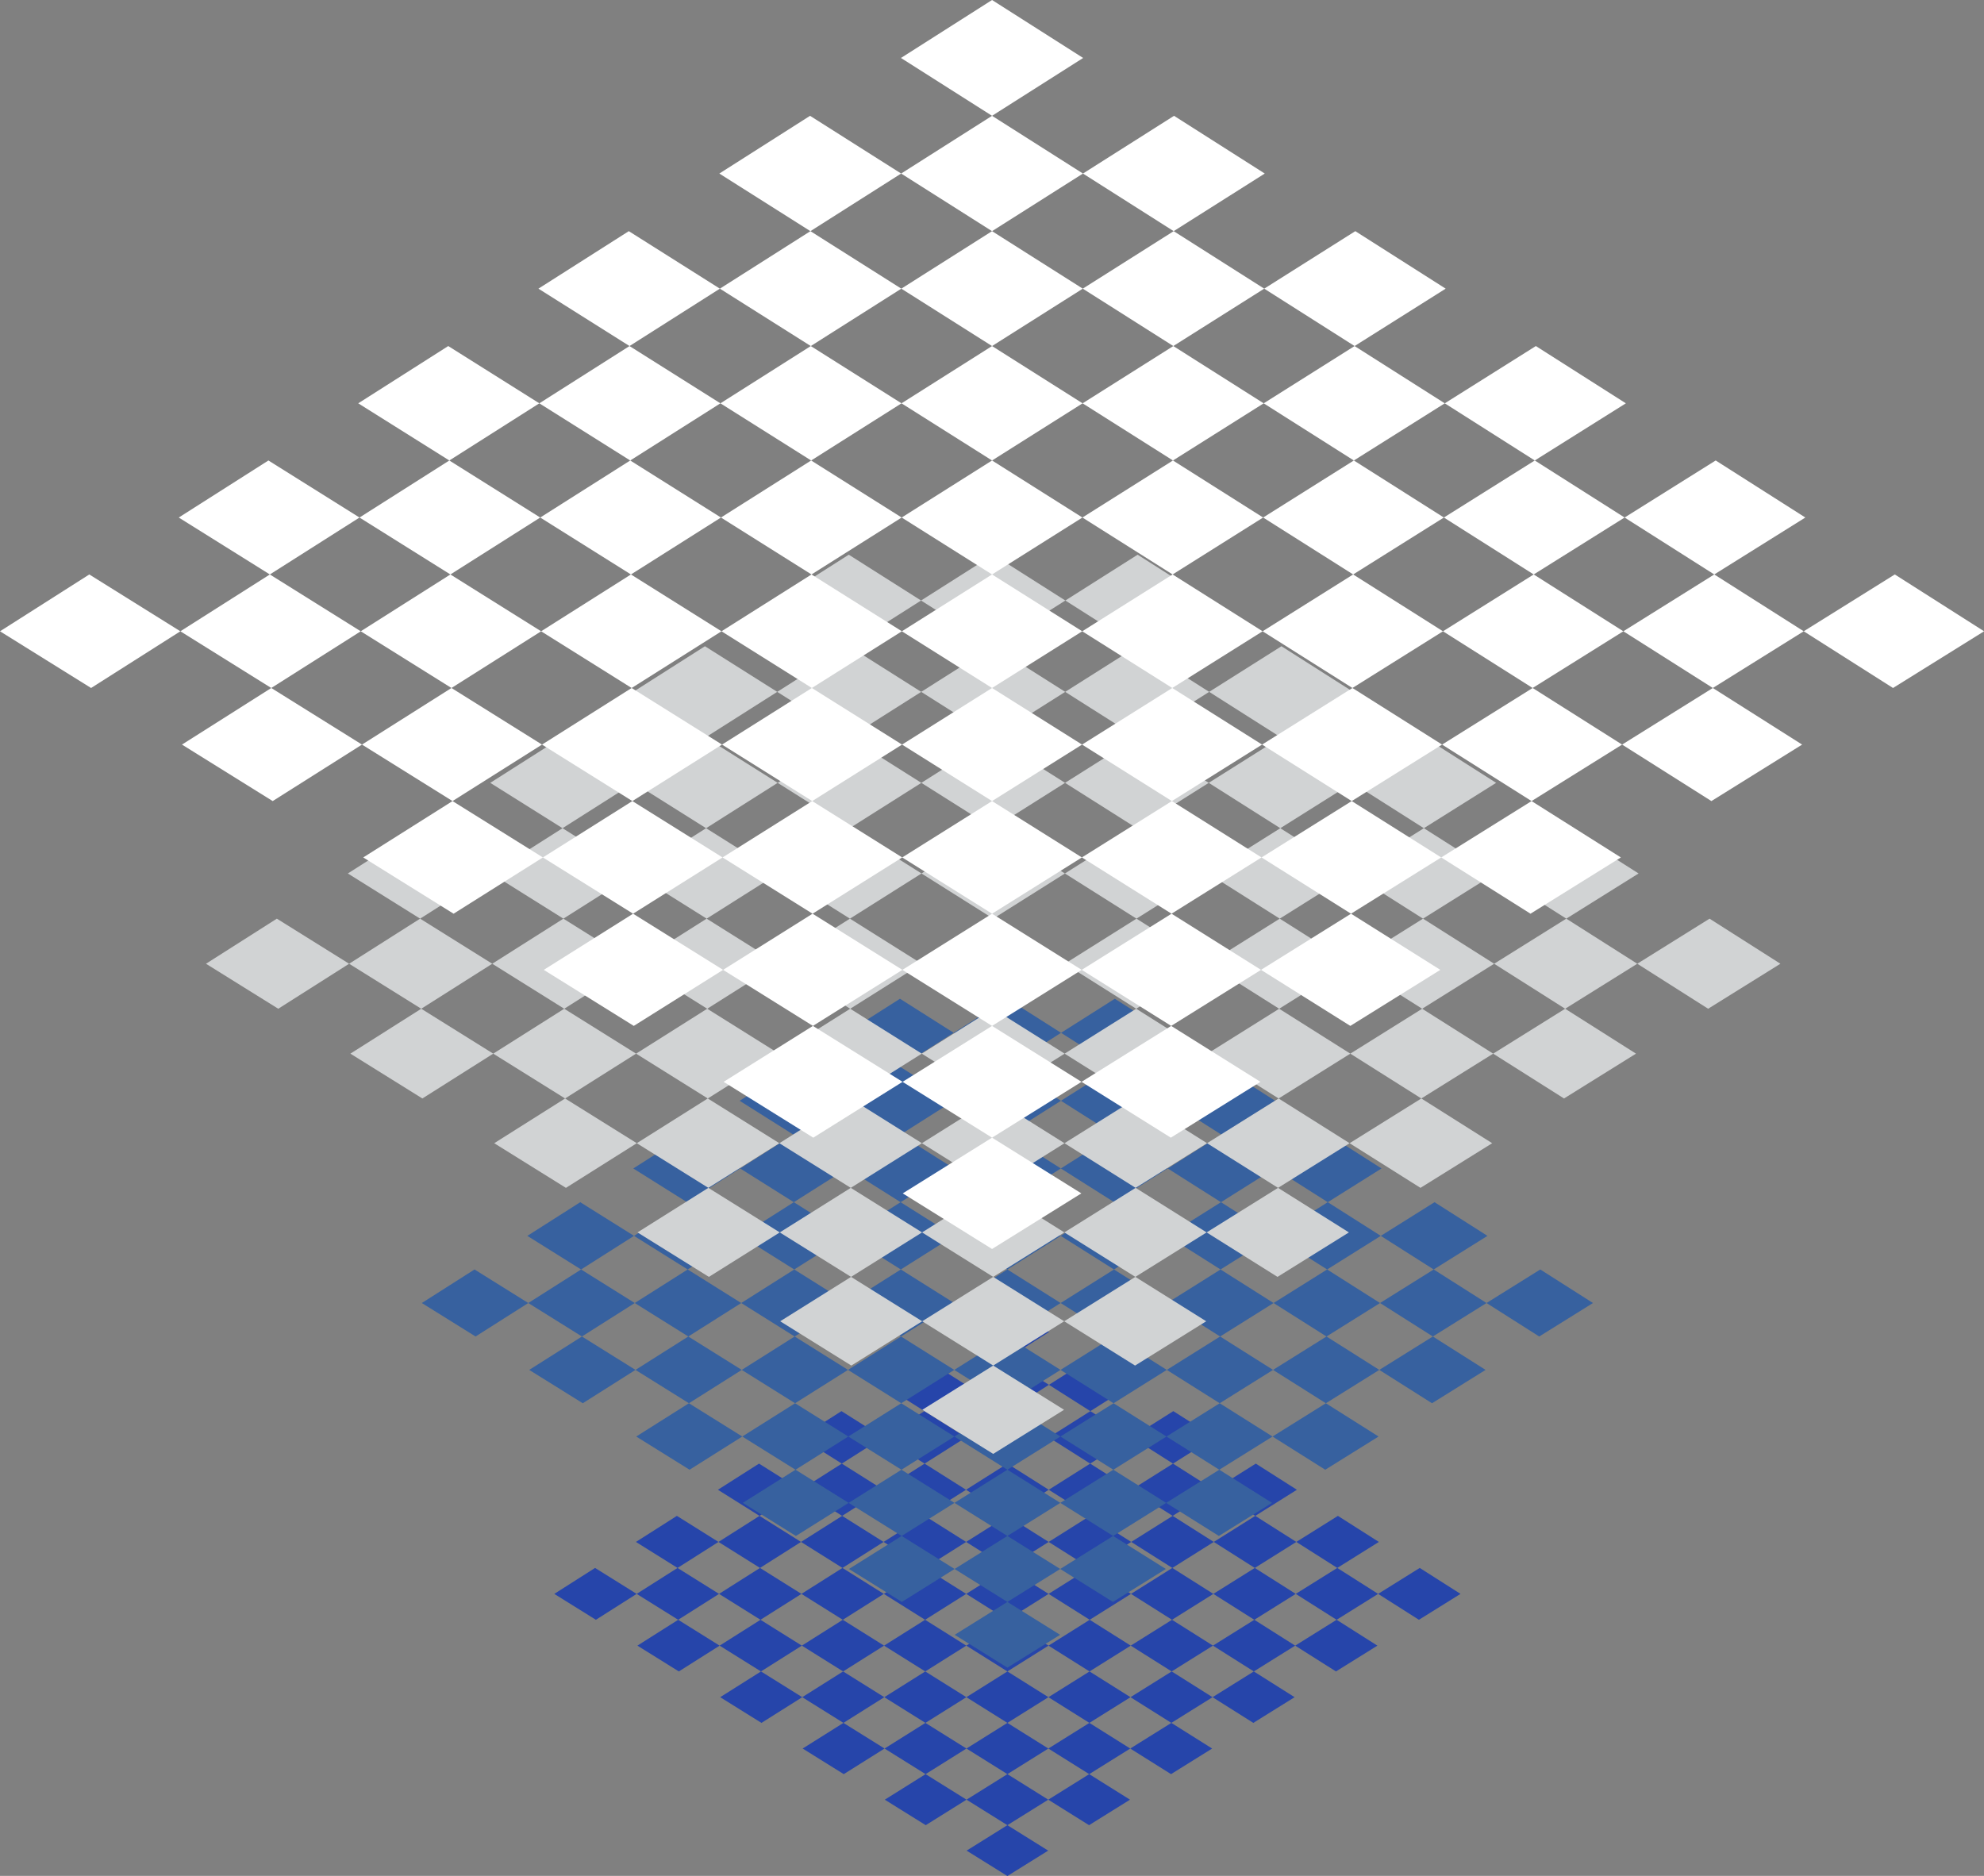
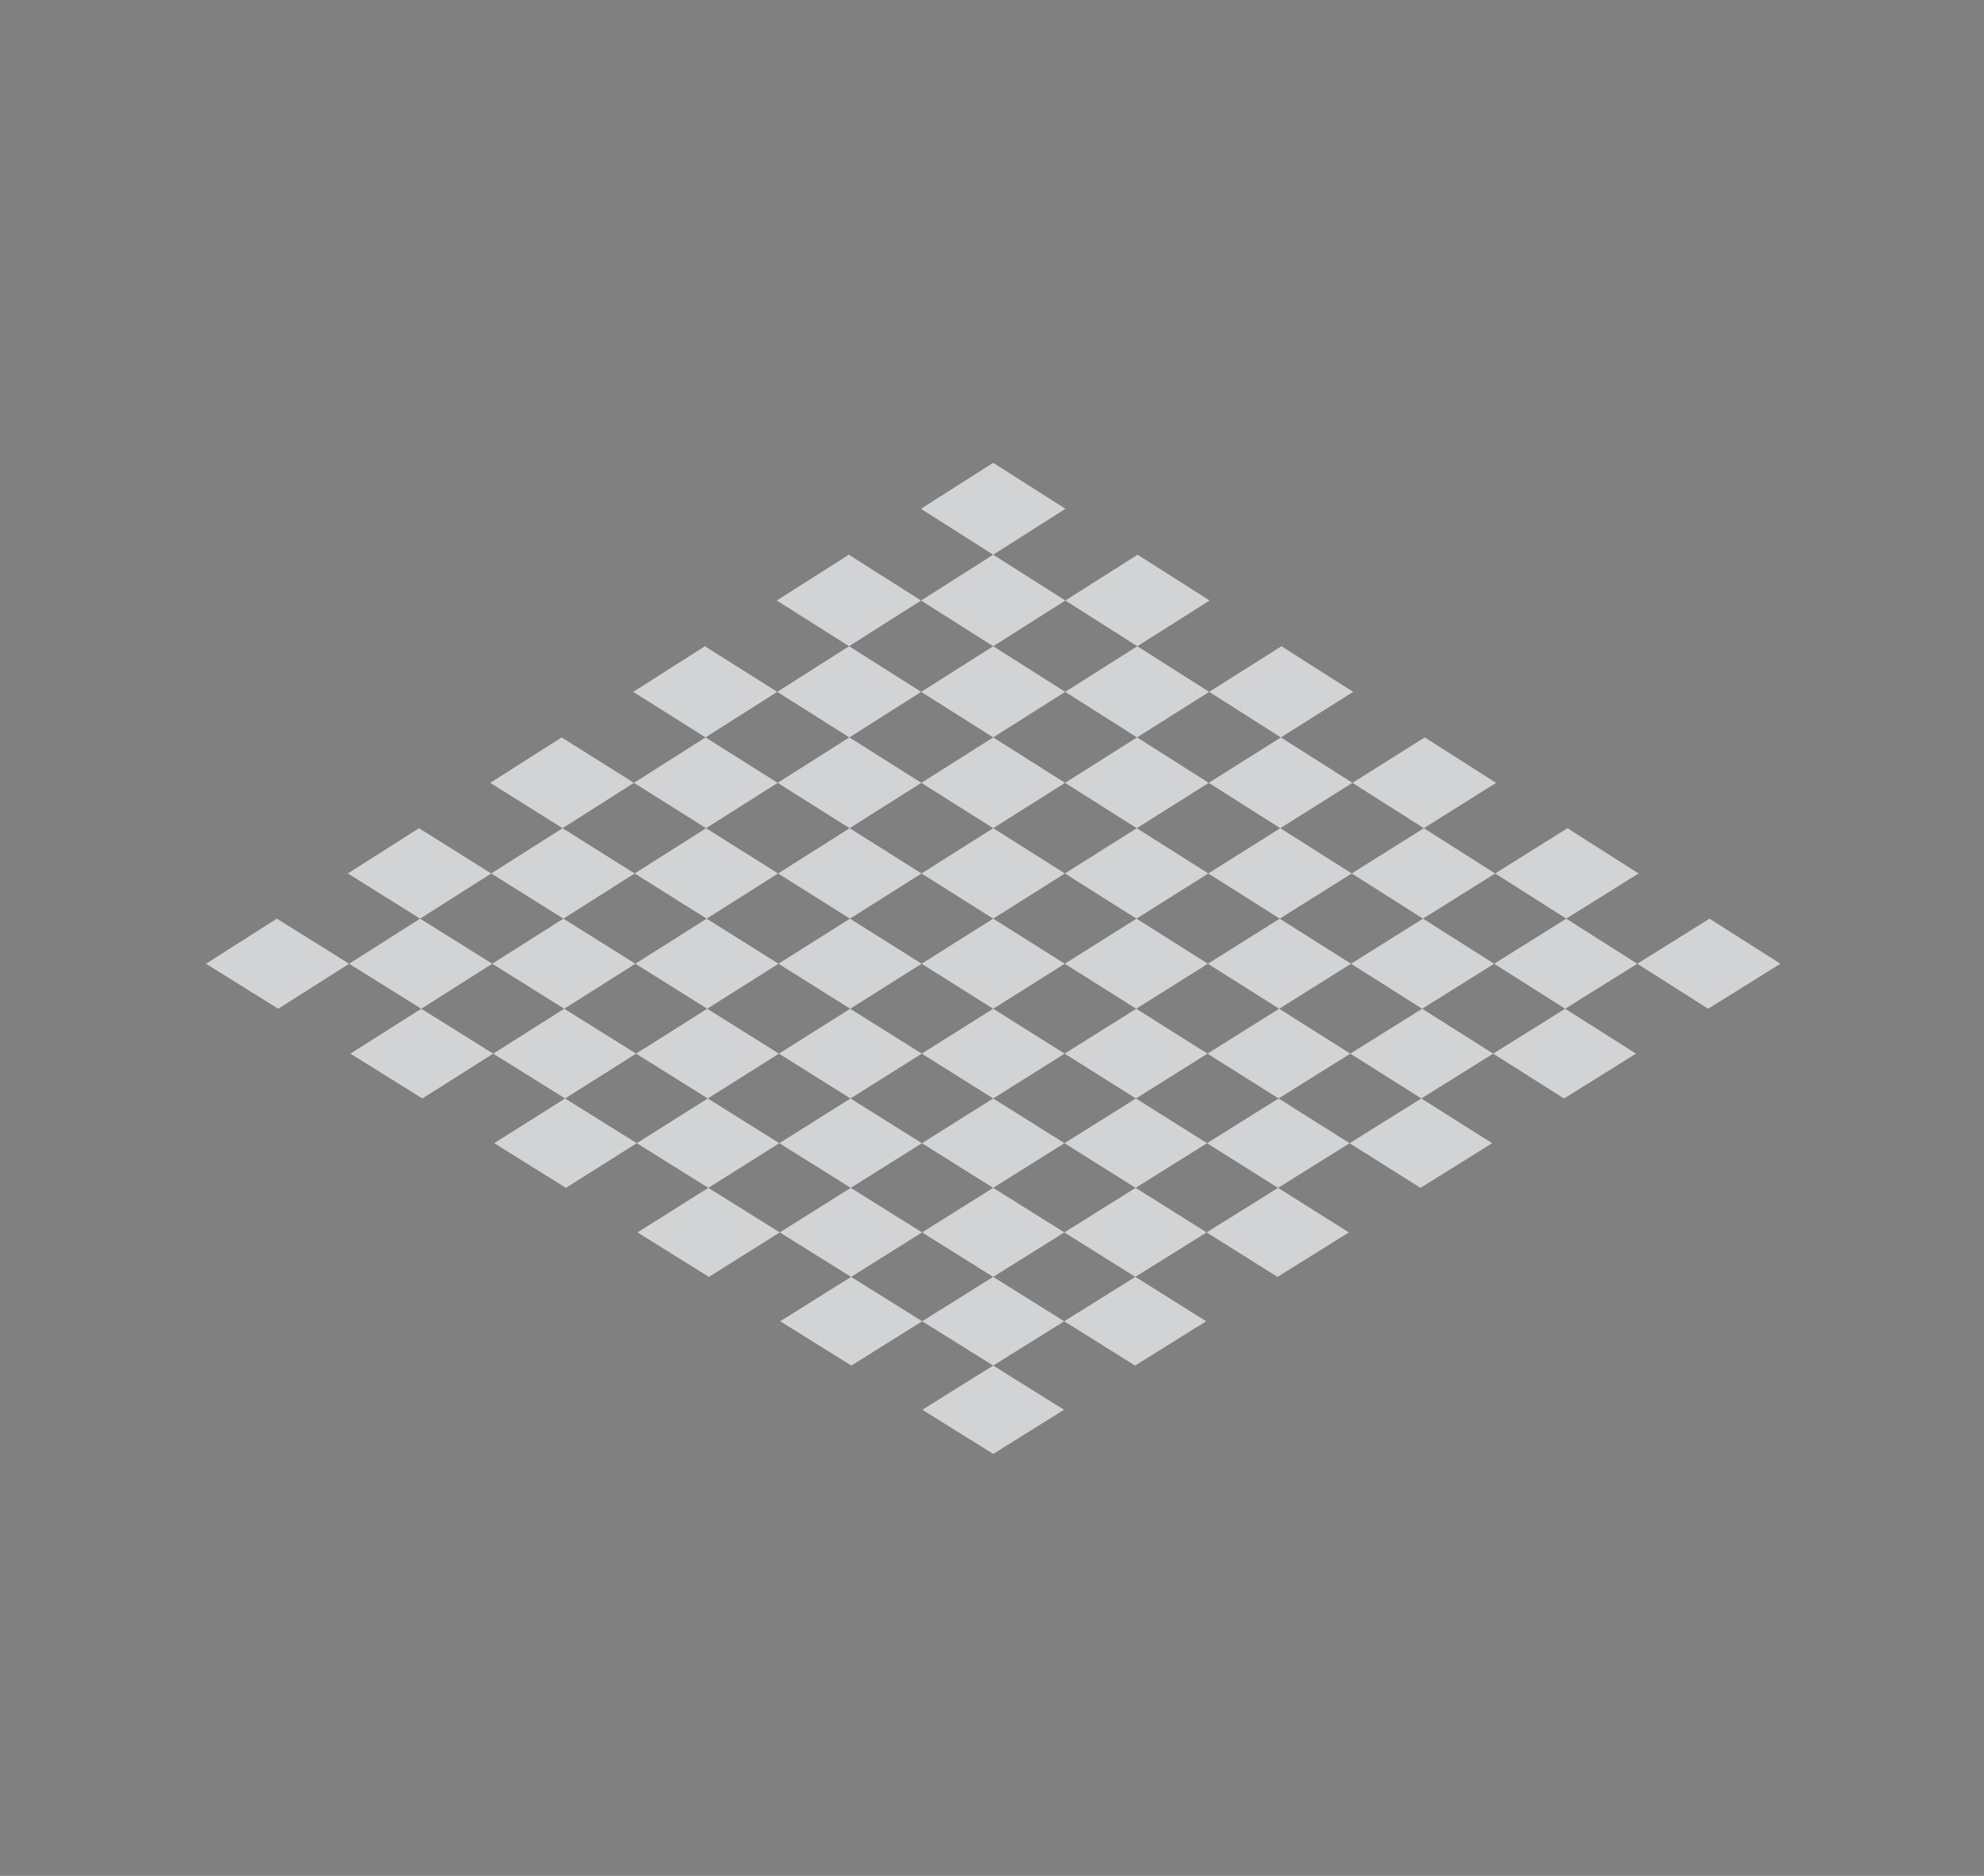
<svg xmlns="http://www.w3.org/2000/svg" fill="#000000" height="277.8" preserveAspectRatio="xMidYMid meet" version="1" viewBox="0.0 0.0 293.8 277.8" width="293.8" zoomAndPan="magnify">
  <rect x="0.0" y="0.0" width="293.8" height="277.8" fill="#808080" stroke="none" />
  <g id="change1_1">
-     <path d="M149.18,193.339l6.161,3.921l-6.161,3.913l-6.161-3.913L149.18,193.339z M155.329,205.078l6.136,3.897 l6.161-3.897l-6.136-3.905L155.329,205.078z M167.589,212.864l6.112,3.882l6.161-3.882l-6.112-3.889L167.589,212.864z M179.801,220.62l6.088,3.866l6.161-3.866l-6.088-3.874L179.801,220.62z M191.964,228.345l6.064,3.851l6.16-3.851l-6.064-3.859 L191.964,228.345z M204.08,236.039l6.04,3.836l6.16-3.836l-6.04-3.843L204.08,236.039z M143.031,205.078l6.149,3.897l6.149-3.897 l-6.149-3.905L143.031,205.078z M155.316,212.864l6.124,3.882l6.149-3.882l-6.124-3.889L155.316,212.864z M167.553,220.62l6.1,3.866 l6.148-3.866l-6.1-3.874L167.553,220.62z M179.74,228.345l6.076,3.851l6.148-3.851l-6.076-3.859L179.74,228.345z M191.88,236.039 l6.052,3.836l6.148-3.836l-6.052-3.843L191.88,236.039z M130.734,205.078l6.161,3.897l6.136-3.897l-6.161-3.905L130.734,205.078z M143.044,212.864l6.136,3.882l6.136-3.882l-6.136-3.889L143.044,212.864z M155.304,220.62l6.112,3.866l6.136-3.866l-6.112-3.874 L155.304,220.62z M167.516,228.345l6.088,3.851l6.136-3.851l-6.088-3.859L167.516,228.345z M179.68,236.039l6.064,3.836l6.136-3.836 l-6.064-3.843L179.68,236.039z M191.796,243.703l6.04,3.821l6.136-3.821l-6.04-3.828L191.796,243.703z M130.771,212.864l6.149,3.882 l6.124-3.882l-6.149-3.889L130.771,212.864z M143.056,220.62l6.124,3.866l6.124-3.866l-6.124-3.874L143.056,220.62z M155.292,228.345l6.1,3.851l6.124-3.851l-6.1-3.859L155.292,228.345z M167.48,236.039l6.076,3.836l6.124-3.836l-6.076-3.843 L167.48,236.039z M179.62,243.703l6.052,3.821l6.124-3.821l-6.052-3.828L179.62,243.703z M118.498,212.864l6.161,3.882l6.112-3.882 l-6.161-3.889L118.498,212.864z M130.808,220.62l6.136,3.866l6.112-3.866l-6.136-3.874L130.808,220.62z M143.068,228.345 l6.112,3.851l6.112-3.851l-6.112-3.859L143.068,228.345z M155.28,236.039l6.088,3.836l6.112-3.836l-6.088-3.843L155.28,236.039z M167.444,243.703l6.064,3.821l6.112-3.821l-6.064-3.828L167.444,243.703z M179.56,251.337l6.04,3.806l6.112-3.806l-6.04-3.813 L179.56,251.337z M118.559,220.62l6.148,3.866l6.1-3.866l-6.149-3.874L118.559,220.62z M130.844,228.345l6.124,3.851l6.1-3.851 l-6.124-3.859L130.844,228.345z M143.08,236.039l6.1,3.836l6.1-3.836l-6.1-3.843L143.08,236.039z M155.268,243.703l6.076,3.821 l6.1-3.821l-6.076-3.828L155.268,243.703z M167.408,251.337l6.052,3.806l6.1-3.806l-6.052-3.813L167.408,251.337z M106.311,220.62 l6.161,3.866l6.088-3.866l-6.161-3.874L106.311,220.62z M118.62,228.345l6.136,3.851l6.088-3.851l-6.136-3.859L118.62,228.345z M130.88,236.039l6.112,3.836l6.088-3.836l-6.112-3.843L130.88,236.039z M143.092,243.703l6.088,3.821l6.088-3.821l-6.088-3.828 L143.092,243.703z M155.256,251.337l6.064,3.806l6.088-3.806l-6.064-3.813L155.256,251.337z M167.372,258.941l6.04,3.791 l6.088-3.791l-6.04-3.798L167.372,258.941z M106.396,228.345l6.148,3.851l6.076-3.851l-6.148-3.859L106.396,228.345z M118.68,236.039l6.124,3.836l6.076-3.836l-6.124-3.843L118.68,236.039z M130.916,243.703l6.1,3.821l6.076-3.821l-6.1-3.828 L130.916,243.703z M143.104,251.337l6.076,3.806l6.076-3.806l-6.076-3.813L143.104,251.337z M155.244,258.941l6.052,3.791 l6.076-3.791l-6.052-3.798L155.244,258.941z M94.172,228.345l6.16,3.851l6.064-3.851l-6.161-3.859L94.172,228.345z M106.48,236.039 l6.136,3.836l6.064-3.836l-6.136-3.843L106.48,236.039z M118.74,243.703l6.112,3.821l6.064-3.821l-6.112-3.828L118.74,243.703z M130.952,251.337l6.088,3.806l6.064-3.806l-6.088-3.813L130.952,251.337z M143.116,258.941l6.064,3.791l6.064-3.791l-6.064-3.798 L143.116,258.941z M155.232,266.515l6.04,3.776l6.064-3.776l-6.04-3.783L155.232,266.515z M94.28,236.039l6.148,3.836l6.052-3.836 l-6.148-3.843L94.28,236.039z M106.565,243.703l6.124,3.821l6.052-3.821l-6.124-3.828L106.565,243.703z M118.8,251.337l6.1,3.806 l6.052-3.806l-6.1-3.813L118.8,251.337z M130.988,258.941l6.076,3.791l6.052-3.791l-6.076-3.798L130.988,258.941z M143.128,266.515 l6.052,3.776l6.052-3.776l-6.052-3.783L143.128,266.515z M82.081,236.039l6.16,3.836l6.04-3.836l-6.16-3.843L82.081,236.039z M94.389,243.703l6.136,3.821l6.04-3.821l-6.136-3.828L94.389,243.703z M106.649,251.337l6.112,3.806l6.04-3.806l-6.112-3.813 L106.649,251.337z M118.86,258.941l6.088,3.791l6.04-3.791l-6.088-3.798L118.86,258.941z M131.024,266.515l6.064,3.776l6.04-3.776 l-6.064-3.783L131.024,266.515z M143.14,274.059l6.04,3.761l6.04-3.761l-6.04-3.768L143.14,274.059z" fill="#2645aa" />
-   </g>
+     </g>
  <g id="change2_1">
-     <path d="M149.18,137.781l7.962,5.067l-7.962,5.057l-7.962-5.057L149.18,137.781z M157.126,152.951l7.93,5.036 l7.962-5.036l-7.93-5.047L157.126,152.951z M172.971,163.014l7.899,5.017l7.962-5.017l-7.899-5.026L172.971,163.014z M188.753,173.037l7.868,4.997l7.962-4.997l-7.867-5.007L188.753,173.037z M204.473,183.02l7.836,4.977l7.961-4.977l-7.836-4.987 L204.473,183.02z M220.13,192.964l7.805,4.957l7.961-4.957l-7.805-4.967L220.13,192.964z M141.234,152.951l7.946,5.037l7.946-5.037 l-7.946-5.047L141.234,152.951z M157.11,163.014l7.915,5.016l7.946-5.017l-7.915-5.026L157.11,163.014z M172.924,173.037 l7.883,4.997l7.946-4.997l-7.883-5.007L172.924,173.037z M188.675,183.02l7.852,4.977l7.946-4.977l-7.852-4.987L188.675,183.02z M204.363,192.964l7.821,4.957l7.946-4.957l-7.821-4.967L204.363,192.964z M125.342,152.951l7.962,5.036l7.93-5.037l-7.962-5.047 L125.342,152.951z M141.25,163.014l7.93,5.016l7.93-5.016l-7.93-5.026L141.25,163.014z M157.095,173.037l7.899,4.997l7.93-4.997 l-7.899-5.007L157.095,173.037z M172.877,183.02l7.868,4.977l7.93-4.977l-7.868-4.987L172.877,183.02z M188.597,192.964l7.837,4.957 l7.93-4.957l-7.837-4.967L188.597,192.964z M204.254,202.869l7.806,4.938l7.93-4.938l-7.806-4.947L204.254,202.869z M125.389,163.014l7.946,5.016l7.915-5.016l-7.946-5.026L125.389,163.014z M141.265,173.037l7.915,4.997l7.915-4.997l-7.915-5.007 L141.265,173.037z M157.079,183.02l7.883,4.977l7.915-4.977l-7.883-4.987L157.079,183.02z M172.83,192.964l7.852,4.957l7.914-4.957 l-7.852-4.967L172.83,192.964z M188.519,202.869l7.821,4.938l7.914-4.938l-7.821-4.947L188.519,202.869z M109.528,163.014 l7.962,5.017l7.899-5.017l-7.962-5.026L109.528,163.014z M125.436,173.037l7.93,4.997l7.899-4.997l-7.93-5.007L125.436,173.037z M141.281,183.02l7.899,4.977l7.899-4.977l-7.899-4.987L141.281,183.02z M157.063,192.964l7.868,4.957l7.899-4.957l-7.868-4.967 L157.063,192.964z M172.783,202.869l7.837,4.938l7.899-4.938l-7.837-4.947L172.783,202.869z M188.441,212.735l7.806,4.918 l7.899-4.918l-7.806-4.928L188.441,212.735z M109.607,173.037l7.946,4.997l7.883-4.997l-7.946-5.007L109.607,173.037z M125.483,183.02l7.915,4.977l7.883-4.977l-7.915-4.987L125.483,183.02z M141.297,192.964l7.883,4.957l7.883-4.957l-7.883-4.967 L141.297,192.964z M157.048,202.869l7.852,4.938l7.883-4.938l-7.852-4.947L157.048,202.869z M172.737,212.735l7.821,4.918 l7.883-4.918l-7.821-4.928L172.737,212.735z M93.778,173.037l7.962,4.997l7.868-4.997l-7.962-5.007L93.778,173.037z M109.685,183.02 l7.93,4.977l7.868-4.977l-7.93-4.987L109.685,183.02z M125.53,192.964l7.899,4.957l7.868-4.957l-7.899-4.967L125.53,192.964z M141.312,202.869l7.868,4.938l7.868-4.938l-7.868-4.947L141.312,202.869z M157.032,212.735l7.837,4.918l7.868-4.918l-7.837-4.928 L157.032,212.735z M172.691,222.561l7.806,4.899l7.868-4.899l-7.806-4.909L172.691,222.561z M93.888,183.02l7.946,4.977l7.852-4.977 l-7.946-4.987L93.888,183.02z M109.764,192.964l7.914,4.957l7.852-4.957l-7.915-4.967L109.764,192.964z M125.577,202.869 l7.883,4.938l7.852-4.938l-7.883-4.947L125.577,202.869z M141.328,212.735l7.852,4.918l7.852-4.918l-7.852-4.928L141.328,212.735z M157.017,222.561l7.821,4.899l7.852-4.899l-7.821-4.909L157.017,222.561z M78.09,183.02l7.961,4.977l7.836-4.977l-7.962-4.987 L78.09,183.02z M93.997,192.964l7.93,4.957l7.837-4.957l-7.93-4.967L93.997,192.964z M109.841,202.869l7.899,4.938l7.837-4.938 l-7.899-4.947L109.841,202.869z M125.623,212.735l7.868,4.918l7.837-4.918l-7.868-4.928L125.623,212.735z M141.343,222.561 l7.837,4.899l7.837-4.899l-7.837-4.909L141.343,222.561z M157.001,232.35l7.806,4.88l7.837-4.88l-7.806-4.889L157.001,232.35z M78.23,192.964l7.946,4.957l7.821-4.957l-7.946-4.967L78.23,192.964z M94.106,202.869l7.914,4.938l7.821-4.938l-7.914-4.947 L94.106,202.869z M109.919,212.735l7.883,4.918l7.821-4.918l-7.883-4.928L109.919,212.735z M125.67,222.561l7.852,4.899l7.821-4.899 l-7.852-4.909L125.67,222.561z M141.359,232.35l7.821,4.88l7.821-4.88l-7.821-4.889L141.359,232.35z M62.464,192.964l7.961,4.957 l7.805-4.957l-7.961-4.967L62.464,192.964z M78.37,202.869l7.93,4.938l7.806-4.938l-7.93-4.947L78.37,202.869z M94.214,212.735 l7.899,4.918l7.806-4.918l-7.899-4.928L94.214,212.735z M109.996,222.561l7.868,4.899l7.806-4.899l-7.868-4.909L109.996,222.561z M125.716,232.35l7.837,4.88l7.806-4.88l-7.837-4.889L125.716,232.35z M141.374,242.1l7.806,4.861l7.806-4.861l-7.806-4.87 L141.374,242.1z" fill="#37619f" />
-   </g>
+     </g>
  <g id="change3_1">
-     <path d="M147.077,68.537l10.703,6.811l-10.703,6.798l-10.703-6.798L147.077,68.537z M157.76,88.93l10.661,6.771 l10.703-6.771l-10.661-6.784L157.76,88.93z M179.06,102.458l10.618,6.744l10.703-6.744l-10.618-6.757L179.06,102.458z M200.276,115.932l10.576,6.717l10.703-6.717l-10.576-6.73L200.276,115.932z M221.408,129.353l10.535,6.69l10.703-6.69 l-10.534-6.704L221.408,129.353z M242.456,142.721l10.493,6.664l10.702-6.664l-10.493-6.677L242.456,142.721z M136.395,88.93 l10.682,6.771l10.682-6.771l-10.682-6.784L136.395,88.93z M157.738,102.458l10.64,6.744l10.682-6.744l-10.64-6.757L157.738,102.458z M178.996,115.932l10.598,6.717l10.682-6.717l-10.597-6.73L178.996,115.932z M200.17,129.353l10.556,6.69l10.682-6.69l-10.555-6.704 L200.17,129.353z M221.261,142.721l10.514,6.664l10.681-6.664l-10.514-6.677L221.261,142.721z M115.031,88.93l10.703,6.771 l10.661-6.771l-10.703-6.784L115.031,88.93z M136.417,102.458l10.661,6.744l10.661-6.744l-10.661-6.757L136.417,102.458z M157.717,115.932l10.619,6.717l10.661-6.717l-10.619-6.73L157.717,115.932z M178.933,129.353l10.577,6.69l10.661-6.69 l-10.577-6.704L178.933,129.353z M200.066,142.721l10.535,6.664l10.66-6.664l-10.535-6.677L200.066,142.721z M221.114,156.035 l10.493,6.638l10.66-6.638l-10.493-6.651L221.114,156.035z M115.095,102.458l10.682,6.744l10.64-6.744l-10.682-6.757 L115.095,102.458z M136.438,115.932l10.64,6.717l10.64-6.717l-10.64-6.73L136.438,115.932z M157.696,129.353l10.598,6.69l10.64-6.69 l-10.598-6.704L157.696,129.353z M178.87,142.721l10.556,6.664l10.639-6.664l-10.556-6.677L178.87,142.721z M199.961,156.035 l10.514,6.638l10.639-6.638l-10.514-6.651L199.961,156.035z M93.773,102.458l10.703,6.744l10.618-6.744l-10.703-6.757 L93.773,102.458z M115.158,115.932l10.661,6.717l10.619-6.717l-10.661-6.73L115.158,115.932z M136.459,129.353l10.619,6.69 l10.619-6.69l-10.619-6.704L136.459,129.353z M157.675,142.721l10.577,6.664l10.619-6.664l-10.577-6.677L157.675,142.721z M178.808,156.035l10.535,6.638l10.618-6.638l-10.535-6.651L178.808,156.035z M199.857,169.298l10.494,6.612l10.618-6.612 l-10.493-6.625L199.857,169.298z M93.879,115.932l10.682,6.717l10.598-6.717l-10.682-6.73L93.879,115.932z M115.222,129.353 l10.64,6.69l10.598-6.69l-10.64-6.704L115.222,129.353z M136.48,142.721l10.598,6.664l10.598-6.664l-10.598-6.677L136.48,142.721z M157.654,156.035l10.556,6.638l10.598-6.638l-10.556-6.651L157.654,156.035z M178.745,169.298l10.514,6.612l10.597-6.612 l-10.514-6.625L178.745,169.298z M72.6,115.932l10.703,6.717l10.576-6.717l-10.703-6.73L72.6,115.932z M93.984,129.353l10.661,6.69 l10.577-6.69l-10.661-6.704L93.984,129.353z M115.285,142.721l10.619,6.664l10.577-6.664l-10.619-6.677L115.285,142.721z M136.501,156.035l10.577,6.638l10.577-6.638l-10.577-6.651L136.501,156.035z M157.633,169.298l10.535,6.612l10.577-6.612 l-10.535-6.625L157.633,169.298z M178.683,182.508l10.494,6.586l10.577-6.586l-10.494-6.599L178.683,182.508z M72.747,129.353 l10.682,6.69l10.556-6.69l-10.682-6.704L72.747,129.353z M94.089,142.721l10.639,6.664l10.556-6.664l-10.64-6.677L94.089,142.721z M115.347,156.035l10.598,6.638l10.556-6.638l-10.598-6.651L115.347,156.035z M136.521,169.298l10.556,6.612l10.556-6.612 l-10.556-6.625L136.521,169.298z M157.612,182.508l10.514,6.586l10.556-6.586l-10.514-6.599L157.612,182.508z M51.51,129.353 l10.703,6.69l10.535-6.69l-10.703-6.704L51.51,129.353z M72.894,142.721l10.66,6.664l10.535-6.664l-10.661-6.677L72.894,142.721z M94.194,156.035l10.618,6.638l10.535-6.638l-10.618-6.651L94.194,156.035z M115.41,169.298l10.577,6.612l10.535-6.612 l-10.577-6.625L115.41,169.298z M136.542,182.508l10.535,6.586l10.535-6.586l-10.535-6.599L136.542,182.508z M157.592,195.667 l10.494,6.56l10.535-6.56l-10.494-6.573L157.592,195.667z M51.699,142.721l10.681,6.664l10.514-6.664l-10.682-6.677L51.699,142.721z M73.04,156.035l10.639,6.638l10.514-6.638l-10.639-6.651L73.04,156.035z M94.298,169.298l10.597,6.612l10.514-6.612l-10.597-6.625 L94.298,169.298z M115.472,182.508l10.556,6.586l10.514-6.586l-10.556-6.599L115.472,182.508z M136.563,195.667l10.514,6.56 l10.514-6.56l-10.514-6.573L136.563,195.667z M30.504,142.721l10.702,6.664l10.493-6.664l-10.702-6.677L30.504,142.721z M51.887,156.035l10.66,6.638l10.493-6.638l-10.66-6.651L51.887,156.035z M73.186,169.298l10.618,6.612l10.494-6.612l-10.618-6.625 L73.186,169.298z M94.402,182.508l10.576,6.586l10.494-6.586l-10.577-6.599L94.402,182.508z M115.534,195.667l10.535,6.56 l10.494-6.56l-10.535-6.573L115.534,195.667z M136.583,208.774l10.494,6.534l10.494-6.534l-10.494-6.547L136.583,208.774z" fill="#d1d3d4" />
+     <path d="M147.077,68.537l10.703,6.811l-10.703,6.798l-10.703-6.798L147.077,68.537z M157.76,88.93l10.661,6.771 l10.703-6.771l-10.661-6.784L157.76,88.93z M179.06,102.458l10.618,6.744l10.703-6.744l-10.618-6.757L179.06,102.458z M200.276,115.932l10.576,6.717l10.703-6.717l-10.576-6.73L200.276,115.932z M221.408,129.353l10.535,6.69l10.703-6.69 l-10.534-6.704L221.408,129.353z M242.456,142.721l10.493,6.664l10.702-6.664l-10.493-6.677L242.456,142.721z M136.395,88.93 l10.682,6.771l10.682-6.771l-10.682-6.784L136.395,88.93z M157.738,102.458l10.64,6.744l10.682-6.744l-10.64-6.757L157.738,102.458z M178.996,115.932l10.598,6.717l10.682-6.717l-10.597-6.73L178.996,115.932z M200.17,129.353l10.556,6.69l10.682-6.69l-10.555-6.704 L200.17,129.353z M221.261,142.721l10.514,6.664l10.681-6.664l-10.514-6.677L221.261,142.721z M115.031,88.93l10.703,6.771 l10.661-6.771l-10.703-6.784L115.031,88.93z M136.417,102.458l10.661,6.744l10.661-6.744l-10.661-6.757L136.417,102.458z M157.717,115.932l10.619,6.717l10.661-6.717l-10.619-6.73L157.717,115.932z M178.933,129.353l10.577,6.69l10.661-6.69 l-10.577-6.704L178.933,129.353z M200.066,142.721l10.535,6.664l10.66-6.664l-10.535-6.677L200.066,142.721z M221.114,156.035 l10.493,6.638l10.66-6.638l-10.493-6.651L221.114,156.035z M115.095,102.458l10.682,6.744l10.64-6.744l-10.682-6.757 L115.095,102.458z M136.438,115.932l10.64,6.717l10.64-6.717l-10.64-6.73L136.438,115.932z M157.696,129.353l10.598,6.69l10.64-6.69 l-10.598-6.704L157.696,129.353z M178.87,142.721l10.556,6.664l10.639-6.664l-10.556-6.677L178.87,142.721z M199.961,156.035 l10.514,6.638l10.639-6.638l-10.514-6.651L199.961,156.035z M93.773,102.458l10.703,6.744l10.618-6.744l-10.703-6.757 L93.773,102.458z M115.158,115.932l10.661,6.717l10.619-6.717l-10.661-6.73L115.158,115.932z M136.459,129.353l10.619,6.69 l10.619-6.69l-10.619-6.704L136.459,129.353z M157.675,142.721l10.577,6.664l10.619-6.664l-10.577-6.677L157.675,142.721z M178.808,156.035l10.535,6.638l10.618-6.638l-10.535-6.651L178.808,156.035z M199.857,169.298l10.494,6.612l10.618-6.612 l-10.493-6.625L199.857,169.298z M93.879,115.932l10.682,6.717l10.598-6.717l-10.682-6.73L93.879,115.932z M115.222,129.353 l10.64,6.69l10.598-6.69l-10.64-6.704L115.222,129.353z M136.48,142.721l10.598,6.664l10.598-6.664l-10.598-6.677L136.48,142.721z M157.654,156.035l10.556,6.638l10.598-6.638l-10.556-6.651L157.654,156.035z M178.745,169.298l10.514,6.612l10.597-6.612 l-10.514-6.625L178.745,169.298z M72.6,115.932l10.703,6.717l10.576-6.717l-10.703-6.73L72.6,115.932z M93.984,129.353l10.661,6.69 l10.577-6.69l-10.661-6.704L93.984,129.353z M115.285,142.721l10.619,6.664l10.577-6.664l-10.619-6.677L115.285,142.721z M136.501,156.035l10.577,6.638l10.577-6.638l-10.577-6.651L136.501,156.035z M157.633,169.298l10.535,6.612l10.577-6.612 l-10.535-6.625L157.633,169.298z M178.683,182.508l10.494,6.586l10.577-6.586l-10.494-6.599L178.683,182.508z M72.747,129.353 l10.682,6.69l10.556-6.69l-10.682-6.704L72.747,129.353z M94.089,142.721l10.639,6.664l10.556-6.664l-10.64-6.677L94.089,142.721z M115.347,156.035l10.598,6.638l10.556-6.638l-10.598-6.651L115.347,156.035z M136.521,169.298l10.556,6.612l10.556-6.612 l-10.556-6.625L136.521,169.298z M157.612,182.508l10.514,6.586l10.556-6.586l-10.514-6.599L157.612,182.508z M51.51,129.353 l10.703,6.69l10.535-6.69l-10.703-6.704L51.51,129.353z M72.894,142.721l10.66,6.664l10.535-6.664l-10.661-6.677L72.894,142.721z M94.194,156.035l10.618,6.638l10.535-6.638l-10.618-6.651L94.194,156.035z M115.41,169.298l10.577,6.612l10.535-6.612 l-10.577-6.625L115.41,169.298z M136.542,182.508l10.535,6.586l10.535-6.586l-10.535-6.599L136.542,182.508z M157.592,195.667 l10.494,6.56l10.535-6.56l-10.494-6.573L157.592,195.667z M51.699,142.721l10.681,6.664l10.514-6.664l-10.682-6.677L51.699,142.721z M73.04,156.035l10.639,6.638l10.514-6.638l-10.639-6.651L73.04,156.035z M94.298,169.298l10.597,6.612l10.514-6.612l-10.597-6.625 L94.298,169.298z M115.472,182.508l10.556,6.586l10.514-6.586l-10.556-6.599L115.472,182.508z M136.563,195.667l10.514,6.56 l10.514-6.56l-10.514-6.573L136.563,195.667z M30.504,142.721l10.702,6.664l10.493-6.664l-10.702-6.677L30.504,142.721z M51.887,156.035l10.66,6.638l10.493-6.638l-10.66-6.651L51.887,156.035M73.186,169.298l10.618,6.612l10.494-6.612l-10.618-6.625 L73.186,169.298z M94.402,182.508l10.576,6.586l10.494-6.586l-10.577-6.599L94.402,182.508z M115.534,195.667l10.535,6.56 l10.494-6.56l-10.535-6.573L115.534,195.667z M136.583,208.774l10.494,6.534l10.494-6.534l-10.494-6.547L136.583,208.774z" fill="#d1d3d4" />
  </g>
  <g id="change4_1">
-     <path d="M146.907,0l13.489,8.584l-13.489,8.567l-13.489-8.567L146.907,0z M160.369,25.7l13.435,8.532l13.488-8.532 l-13.435-8.549L160.369,25.7z M187.212,42.747l13.382,8.499l13.488-8.499L200.7,34.232L187.212,42.747z M213.949,59.728 l13.328,8.465l13.488-8.465l-13.328-8.482L213.949,59.728z M240.579,76.64l13.276,8.431l13.488-8.431l-13.276-8.448L240.579,76.64z M267.104,93.486l13.223,8.398l13.487-8.398l-13.223-8.415L267.104,93.486z M133.446,25.7l13.462,8.532l13.462-8.532l-13.462-8.549 L133.446,25.7z M160.342,42.747l13.408,8.499l13.462-8.499l-13.408-8.515L160.342,42.747z M187.132,59.728l13.355,8.465 l13.461-8.465l-13.355-8.482L187.132,59.728z M213.816,76.64l13.302,8.431l13.461-8.431l-13.302-8.448L213.816,76.64z M240.394,93.486l13.25,8.398l13.461-8.398l-13.249-8.415L240.394,93.486z M106.522,25.7l13.488,8.532l13.435-8.532l-13.489-8.549 L106.522,25.7z M133.472,42.747l13.435,8.499l13.435-8.499l-13.435-8.515L133.472,42.747z M160.316,59.728l13.382,8.465 l13.435-8.465l-13.382-8.482L160.316,59.728z M187.052,76.64l13.329,8.431l13.435-8.431l-13.329-8.448L187.052,76.64z M213.683,93.487l13.276,8.398l13.434-8.398l-13.276-8.415L213.683,93.487z M240.209,110.266l13.224,8.365l13.434-8.365 l-13.224-8.381L240.209,110.266z M106.603,42.747l13.462,8.499l13.408-8.499l-13.462-8.515L106.603,42.747z M133.499,59.728 l13.408,8.465l13.408-8.465l-13.408-8.482L133.499,59.728z M160.289,76.64l13.355,8.431l13.408-8.431l-13.355-8.448L160.289,76.64z M186.973,93.487l13.302,8.398l13.408-8.398l-13.302-8.415L186.973,93.487z M213.552,110.266l13.25,8.365l13.408-8.365l-13.25-8.381 L213.552,110.266z M79.733,42.747l13.488,8.499l13.382-8.499l-13.488-8.515L79.733,42.747z M106.683,59.728l13.435,8.465 l13.382-8.465l-13.435-8.482L106.683,59.728z M133.526,76.64l13.382,8.431l13.382-8.431l-13.382-8.448L133.526,76.64z M160.263,93.487l13.329,8.398l13.382-8.398l-13.329-8.415L160.263,93.487z M186.894,110.266l13.276,8.365l13.381-8.365 l-13.276-8.381L186.894,110.266z M213.42,126.979l13.224,8.332l13.381-8.332l-13.224-8.348L213.42,126.979z M79.866,59.728 l13.461,8.465l13.355-8.465l-13.462-8.482L79.866,59.728z M106.762,76.641l13.408,8.431l13.355-8.431l-13.408-8.448L106.762,76.641z M133.552,93.487l13.355,8.398l13.355-8.398l-13.355-8.415L133.552,93.487z M160.236,110.266l13.303,8.365l13.355-8.365 l-13.303-8.381L160.236,110.266z M186.815,126.979l13.25,8.332l13.355-8.332l-13.25-8.348L186.815,126.979z M53.05,59.728 l13.488,8.465l13.328-8.465l-13.488-8.482L53.05,59.728z M79.999,76.641l13.435,8.431l13.329-8.431l-13.435-8.448L79.999,76.641z M106.842,93.487l13.382,8.398l13.329-8.398l-13.382-8.415L106.842,93.487z M133.578,110.266l13.329,8.365l13.329-8.365 l-13.329-8.381L133.578,110.266z M160.21,126.979l13.276,8.332l13.329-8.332l-13.276-8.348L160.21,126.979z M186.737,143.627 l13.224,8.299l13.329-8.299l-13.224-8.316L186.737,143.627z M53.236,76.641l13.461,8.431l13.302-8.431l-13.461-8.448L53.236,76.641z M80.131,93.487l13.408,8.398l13.302-8.398l-13.408-8.415L80.131,93.487z M106.921,110.266l13.355,8.365l13.303-8.365l-13.355-8.381 L106.921,110.266z M133.605,126.979l13.303,8.332l13.303-8.332l-13.303-8.348L133.605,126.979z M160.184,143.627l13.25,8.299 l13.303-8.299l-13.25-8.316L160.184,143.627z M26.472,76.641l13.488,8.431l13.276-8.431l-13.488-8.448L26.472,76.641z M53.421,93.487l13.434,8.398l13.276-8.398l-13.435-8.415L53.421,93.487z M80.263,110.266l13.381,8.365l13.276-8.365l-13.382-8.381 L80.263,110.266z M106.999,126.979l13.329,8.332l13.276-8.332l-13.329-8.348L106.999,126.979z M133.631,143.627l13.276,8.299 l13.276-8.299l-13.276-8.316L133.631,143.627z M160.158,160.21l13.224,8.267l13.276-8.267l-13.224-8.283L160.158,160.21z M26.71,93.487l13.461,8.398l13.25-8.398L39.96,85.072L26.71,93.487z M53.605,110.266l13.408,8.365l13.25-8.365l-13.408-8.381 L53.605,110.266z M80.394,126.979l13.355,8.332l13.25-8.332l-13.355-8.348L80.394,126.979z M107.078,143.627l13.303,8.299 l13.25-8.299l-13.303-8.316L107.078,143.627z M133.657,160.21l13.25,8.267l13.25-8.267l-13.25-8.283L133.657,160.21z M0,93.487 l13.487,8.398l13.223-8.398l-13.487-8.415L0,93.487z M26.948,110.266l13.434,8.365l13.224-8.365l-13.434-8.381L26.948,110.266z M53.789,126.979l13.381,8.332l13.224-8.332l-13.381-8.348L53.789,126.979z M80.525,143.627l13.329,8.299l13.224-8.299 l-13.329-8.316L80.525,143.627z M107.156,160.21l13.276,8.267l13.224-8.267l-13.276-8.283L107.156,160.21z M133.683,176.727 l13.224,8.235l13.224-8.235l-13.224-8.251L133.683,176.727z" fill="#ffffff" />
-   </g>
+     </g>
</svg>